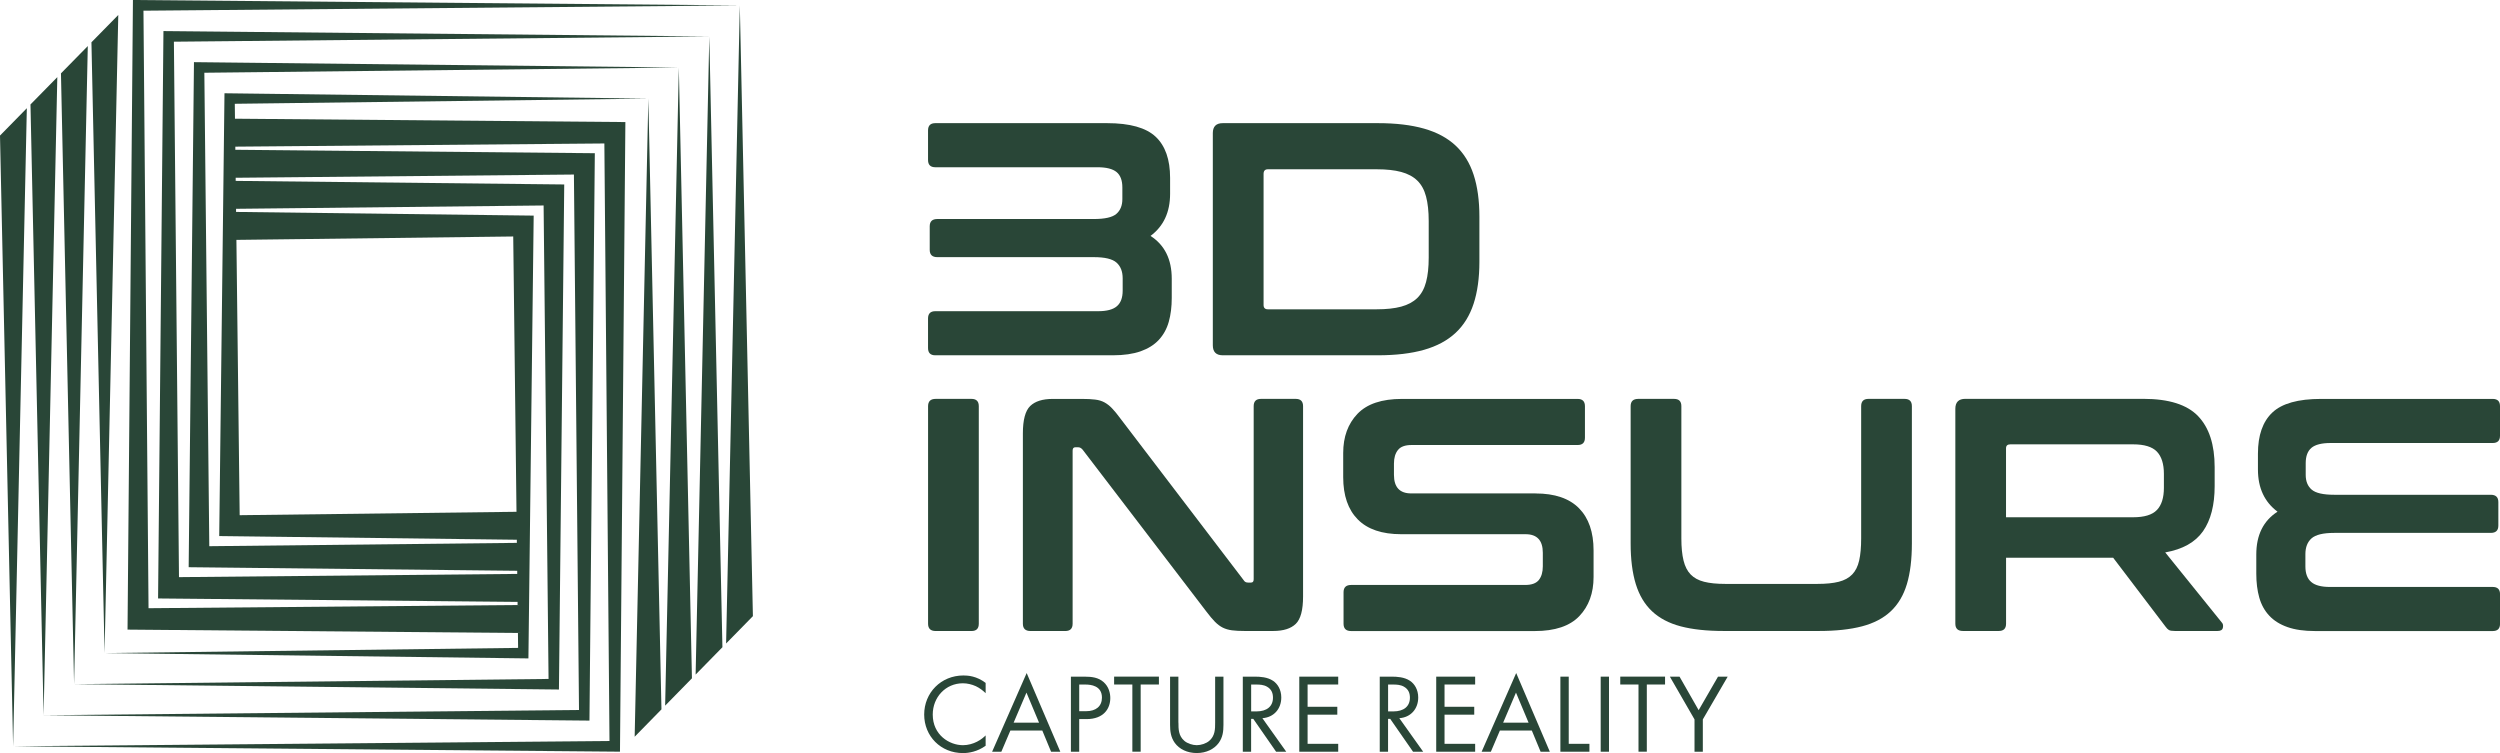
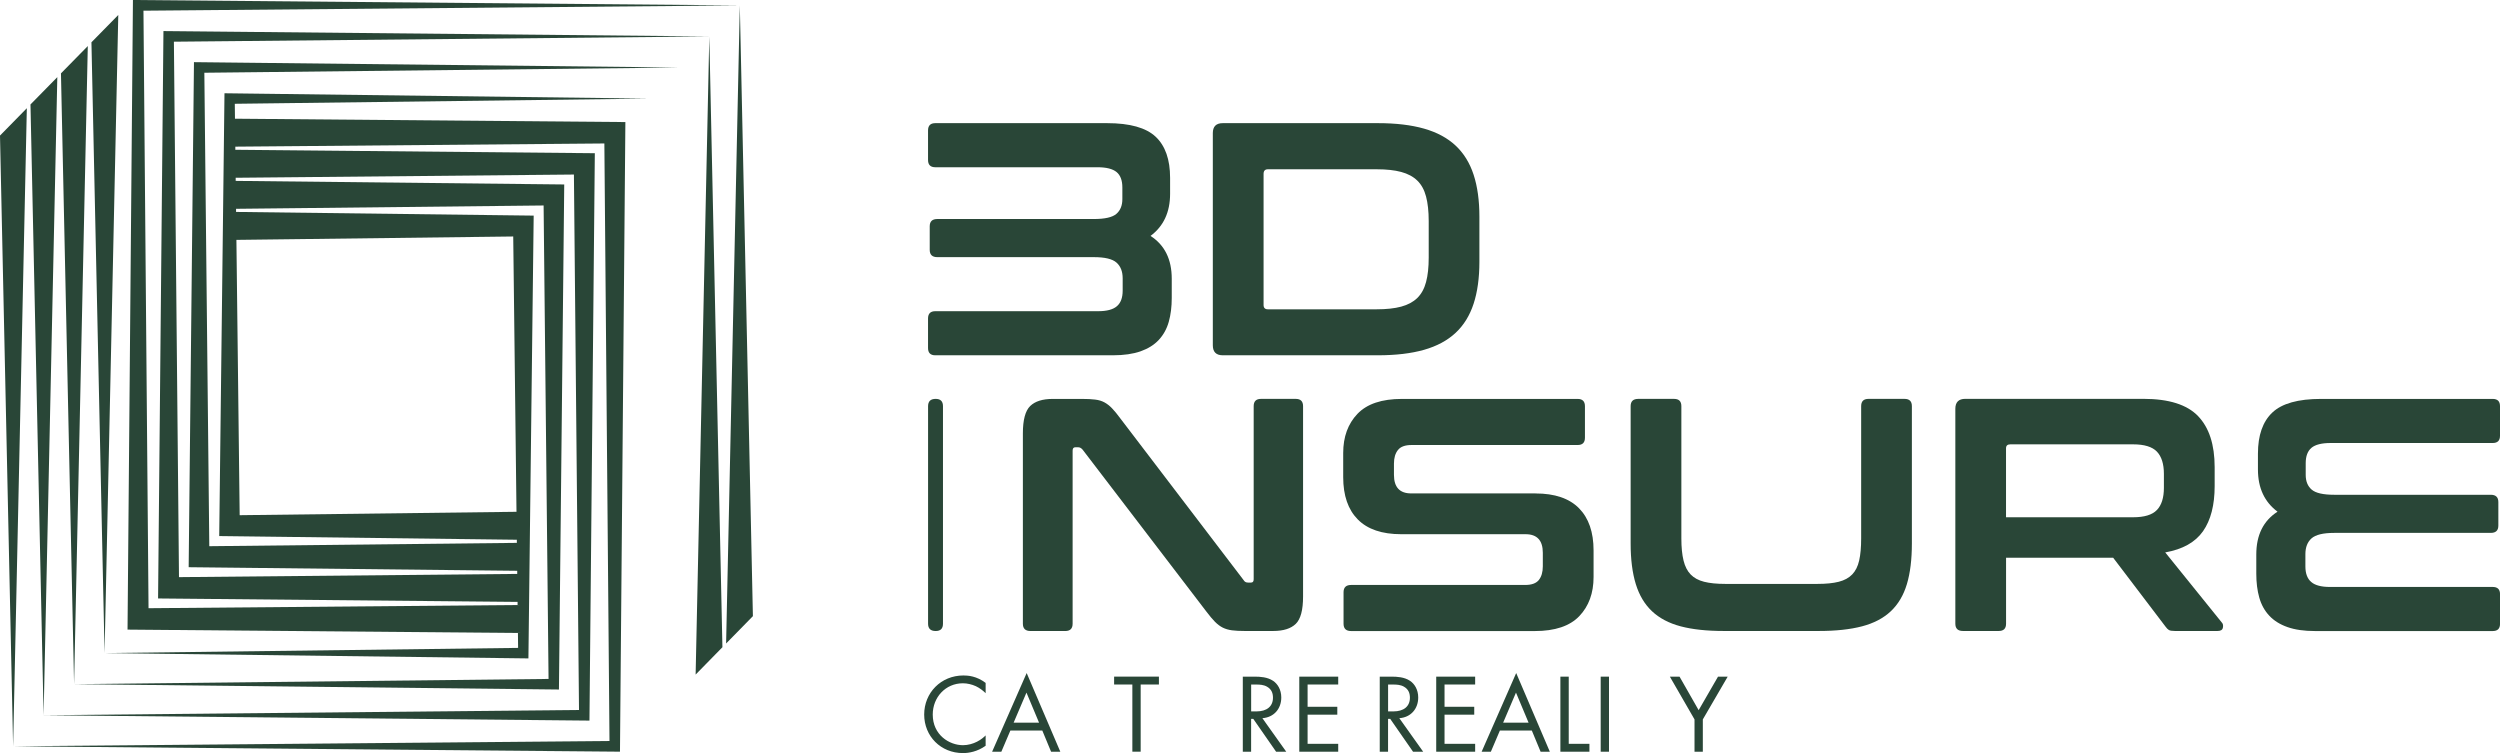
<svg xmlns="http://www.w3.org/2000/svg" id="Layer_1" data-name="Layer 1" viewBox="0 0 712.74 214.69">
  <defs>
    <style>
      .cls-1 {
        fill: #294637;
      }
    </style>
  </defs>
  <path class="cls-1" d="M658.99,127.67c1.1-.91,2.92-1.37,5.44-1.37h46.23c1.39,0,2.08-.69,2.08-2.08v-8.41c0-1.39-.69-2.08-2.08-2.08h-48.97c-6.49,0-11.11,1.29-13.85,3.88-2.74,2.58-4.11,6.49-4.11,11.72v4.54c0,5.23,1.86,9.23,5.58,12.01-4.03,2.58-6.05,6.65-6.05,12.2v5.48c0,2.52.28,4.79.85,6.81.57,2.02,1.51,3.73,2.84,5.15,1.32,1.42,3.06,2.51,5.2,3.26,2.14.76,4.76,1.13,7.85,1.13h50.67c1.39,0,2.08-.69,2.08-2.08v-8.41c0-1.39-.69-2.08-2.08-2.08h-46.42c-2.46,0-4.24-.47-5.34-1.42-1.1-.95-1.65-2.43-1.65-4.44v-3.5c0-1.95.58-3.45,1.75-4.49,1.17-1.04,3.32-1.56,6.47-1.56h44.62c1.45,0,2.17-.69,2.17-2.08v-6.71c0-1.39-.73-2.08-2.17-2.08h-44.62c-3.15,0-5.29-.49-6.43-1.47-1.14-.98-1.7-2.38-1.7-4.21v-3.31c0-2.02.55-3.48,1.65-4.4Z" />
  <g>
    <path class="cls-1" d="M266.65,101.29h50.67c3.09,0,5.7-.38,7.85-1.13,2.14-.76,3.88-1.84,5.2-3.26,1.32-1.42,2.27-3.13,2.84-5.15.57-2.02.85-4.28.85-6.81v-5.48c0-5.54-2.02-9.61-6.05-12.2,3.72-2.77,5.58-6.77,5.58-12.01v-4.54c0-5.23-1.37-9.14-4.11-11.72-2.74-2.58-7.36-3.88-13.85-3.88h-48.97c-1.39,0-2.08.69-2.08,2.08v8.41c0,1.39.69,2.08,2.08,2.08h46.23c2.52,0,4.33.46,5.44,1.37,1.1.91,1.65,2.38,1.65,4.4v3.31c0,1.83-.57,3.23-1.7,4.21-1.13.98-3.28,1.47-6.43,1.47h-44.62c-1.45,0-2.17.69-2.17,2.08v6.71c0,1.39.72,2.08,2.17,2.08h44.62c3.15,0,5.31.52,6.47,1.56,1.17,1.04,1.75,2.54,1.75,4.49v3.5c0,2.02-.55,3.5-1.65,4.44-1.1.95-2.88,1.42-5.34,1.42h-46.42c-1.39,0-2.08.69-2.08,2.08v8.41c0,1.39.69,2.08,2.08,2.08Z" />
    <path class="cls-1" d="M348.61,101.29h44.24c5.1,0,9.49-.52,13.14-1.56,3.65-1.04,6.65-2.65,8.98-4.82,2.33-2.17,4.05-4.95,5.15-8.32,1.1-3.37,1.65-7.36,1.65-11.96v-12.86c0-4.6-.55-8.59-1.65-11.96-1.1-3.37-2.82-6.14-5.15-8.32-2.33-2.17-5.33-3.78-8.98-4.82-3.66-1.04-8.04-1.56-13.14-1.56h-44.24c-1.89,0-2.84.94-2.84,2.84v60.5c0,1.89.95,2.84,2.84,2.84ZM360.24,49.58c0-.88.41-1.32,1.23-1.32h31.01c2.77,0,5.1.25,6.99.76,1.89.51,3.42,1.32,4.59,2.46,1.17,1.13,2,2.65,2.5,4.54.5,1.89.76,4.22.76,7v10.4c0,2.77-.25,5.11-.76,7-.5,1.89-1.34,3.4-2.5,4.54-1.17,1.13-2.7,1.95-4.59,2.46-1.89.51-4.22.76-6.99.76h-31.01c-.82,0-1.23-.41-1.23-1.23v-37.34Z" />
  </g>
-   <path class="cls-1" d="M276.97,113.72h-10.21c-1.45,0-2.17.69-2.17,2.08v62.02c0,1.39.72,2.08,2.17,2.08h10.21c1.39,0,2.08-.69,2.08-2.08v-62.02c0-1.39-.7-2.08-2.08-2.08Z" />
+   <path class="cls-1" d="M276.97,113.72h-10.21c-1.45,0-2.17.69-2.17,2.08v62.02c0,1.39.72,2.08,2.17,2.08c1.39,0,2.08-.69,2.08-2.08v-62.02c0-1.39-.7-2.08-2.08-2.08Z" />
  <path class="cls-1" d="M369.43,113.72h-9.93c-1.39,0-2.08.69-2.08,2.08v49.35c0,.63-.25.94-.76.94h-.85c-.57,0-.98-.22-1.23-.66l-35.17-46.13c-.88-1.2-1.67-2.16-2.36-2.88-.69-.72-1.42-1.29-2.17-1.7-.76-.41-1.64-.68-2.65-.8-1.01-.13-2.27-.19-3.78-.19h-8.32c-2.9,0-5.04.68-6.43,2.03-1.39,1.36-2.08,3.96-2.08,7.8v54.26c0,1.39.72,2.08,2.17,2.08h9.93c1.38,0,2.08-.69,2.08-2.08v-49.35c0-.63.25-.95.76-.95h.85c.44,0,.85.22,1.23.66l35.26,46.13c.95,1.26,1.78,2.25,2.5,2.98.73.73,1.47,1.28,2.22,1.65s1.62.63,2.6.76c.98.13,2.19.19,3.64.19h8.13c2.9,0,5.04-.68,6.43-2.03,1.39-1.35,2.08-3.95,2.08-7.8v-54.26c0-1.39-.7-2.08-2.08-2.08Z" />
  <path class="cls-1" d="M437.78,140.67h-35.45c-3.28,0-4.92-1.76-4.92-5.29v-3.21c0-1.64.38-2.93,1.14-3.88.75-.95,2.05-1.42,3.87-1.42h47.36c1.39,0,2.08-.69,2.08-2.08v-8.98c0-1.39-.7-2.08-2.08-2.08h-50.1c-5.74,0-9.96,1.42-12.67,4.25-2.71,2.84-4.07,6.56-4.07,11.16v6.9c0,5.23,1.39,9.25,4.16,12.05,2.77,2.81,6.9,4.21,12.38,4.21h35.45c3.28,0,4.92,1.77,4.92,5.29v3.88c0,1.64-.38,2.93-1.13,3.88-.76.95-2.05,1.42-3.88,1.42h-49.63c-1.45,0-2.17.69-2.17,2.08v8.98c0,1.39.72,2.08,2.17,2.08h52.37c5.73,0,9.96-1.42,12.67-4.25,2.71-2.84,4.07-6.55,4.07-11.16v-7.56c0-5.23-1.39-9.25-4.16-12.05-2.77-2.8-6.9-4.21-12.38-4.21Z" />
  <path class="cls-1" d="M543,113.72h-10.31c-1.39,0-2.08.69-2.08,2.08v37.72c0,2.52-.19,4.62-.57,6.29-.38,1.67-1.04,2.99-1.99,3.97-.95.98-2.22,1.67-3.83,2.08-1.61.41-3.64.61-6.1.61h-26.19c-2.46,0-4.49-.2-6.1-.61-1.61-.41-2.88-1.1-3.83-2.08-.95-.98-1.62-2.3-2.03-3.97-.41-1.67-.62-3.77-.62-6.29v-37.72c0-1.39-.69-2.08-2.08-2.08h-10.21c-1.45,0-2.17.69-2.17,2.08v39.14c0,4.54.49,8.4,1.47,11.58.98,3.18,2.52,5.77,4.63,7.75,2.11,1.98,4.84,3.42,8.18,4.3,3.34.88,7.41,1.32,12.2,1.32h27.23c4.79,0,8.87-.44,12.24-1.32,3.37-.88,6.11-2.32,8.22-4.3,2.11-1.99,3.64-4.57,4.59-7.75.95-3.18,1.42-7.04,1.42-11.58v-39.14c0-1.39-.69-2.08-2.08-2.08Z" />
  <path class="cls-1" d="M617.3,157.49c4.98-.88,8.57-2.9,10.78-6.05,2.2-3.15,3.31-7.44,3.31-12.86v-5.39c0-6.43-1.58-11.28-4.73-14.56-3.15-3.28-8.35-4.92-15.6-4.92h-50.76c-1.89,0-2.84.94-2.84,2.84v61.26c0,1.39.72,2.08,2.17,2.08h10.21c1.39,0,2.08-.69,2.08-2.08v-18.81h30.53l14.94,19.66c.31.44.63.76.95.95.31.19.88.28,1.7.28h12.19c.88,0,1.39-.31,1.51-.95.12-.63.03-1.1-.28-1.42l-16.17-20.04ZM616.92,139.06c0,2.84-.66,4.95-1.99,6.33-1.32,1.39-3.59,2.08-6.81,2.08h-36.21v-19.66c0-.76.41-1.13,1.23-1.13h34.98c3.21,0,5.48.69,6.81,2.08,1.32,1.39,1.99,3.5,1.99,6.33v3.97Z" />
  <g>
    <path class="cls-1" d="M281,197.62c-.67-.67-1.7-1.48-2.79-1.99-1.12-.51-2.44-.83-3.69-.83-4.94,0-8.6,3.98-8.6,8.92,0,5.81,4.72,8.73,8.63,8.73,1.44,0,2.86-.42,3.98-.99,1.22-.61,2.09-1.41,2.47-1.8v2.95c-2.37,1.7-4.84,2.09-6.45,2.09-6.35,0-11.07-4.81-11.07-11s4.78-11.13,11.2-11.13c1.28,0,3.75.16,6.32,2.12v2.95Z" />
    <path class="cls-1" d="M297.16,208.28h-9.11l-2.57,6.03h-2.63l9.85-22.43,9.59,22.43h-2.63l-2.5-6.03ZM296.23,206.03l-3.59-8.57-3.66,8.57h7.25Z" />
-     <path class="cls-1" d="M309.19,192.91c2.15,0,3.95.26,5.39,1.51,1.57,1.35,1.96,3.24,1.96,4.59,0,3.02-1.89,6-6.77,6h-2.09v9.3h-2.37v-21.4h3.88ZM307.68,202.76h1.96c2.82,0,4.52-1.41,4.52-3.88,0-3.4-3.18-3.72-4.72-3.72h-1.76v7.6Z" />
    <path class="cls-1" d="M325.2,195.15v19.15h-2.37v-19.15h-5.2v-2.25h12.77v2.25h-5.2Z" />
-     <path class="cls-1" d="M335.97,206.03c0,1.8,0,3.75,1.7,5.2.87.74,2.34,1.22,3.53,1.22s2.66-.48,3.53-1.22c1.7-1.44,1.7-3.4,1.7-5.2v-13.12h2.37v13.76c0,1.8-.19,3.53-1.35,5.13-1.28,1.76-3.53,2.89-6.26,2.89s-4.97-1.12-6.26-2.89c-1.15-1.6-1.35-3.34-1.35-5.13v-13.76h2.37v13.12Z" />
    <path class="cls-1" d="M357.75,192.91c1.44,0,3.59.1,5.2,1.19,1.25.83,2.34,2.47,2.34,4.75,0,3.27-2.15,5.68-5.39,5.9l6.8,9.56h-2.89l-6.51-9.37h-.61v9.37h-2.37v-21.4h3.43ZM356.69,202.82h1.51c2.95,0,4.72-1.41,4.72-3.91,0-1.19-.35-2.37-1.7-3.14-.96-.55-2.05-.61-3.08-.61h-1.44v7.67Z" />
    <path class="cls-1" d="M381.52,195.15h-8.73v6.35h8.47v2.25h-8.47v8.31h8.73v2.25h-11.1v-21.4h11.1v2.25Z" />
    <path class="cls-1" d="M396.79,192.91c1.44,0,3.59.1,5.2,1.19,1.25.83,2.34,2.47,2.34,4.75,0,3.27-2.15,5.68-5.39,5.9l6.8,9.56h-2.89l-6.51-9.37h-.61v9.37h-2.37v-21.4h3.43ZM395.73,202.82h1.51c2.95,0,4.72-1.41,4.72-3.91,0-1.19-.35-2.37-1.7-3.14-.96-.55-2.05-.61-3.08-.61h-1.44v7.67Z" />
    <path class="cls-1" d="M420.56,195.15h-8.73v6.35h8.47v2.25h-8.47v8.31h8.73v2.25h-11.1v-21.4h11.1v2.25Z" />
    <path class="cls-1" d="M436.72,208.28h-9.11l-2.57,6.03h-2.63l9.85-22.43,9.59,22.43h-2.63l-2.5-6.03ZM435.79,206.03l-3.59-8.57-3.66,8.57h7.25Z" />
    <path class="cls-1" d="M447.24,192.91v19.15h5.9v2.25h-8.28v-21.4h2.37Z" />
    <path class="cls-1" d="M458.72,192.91v21.4h-2.37v-21.4h2.37Z" />
-     <path class="cls-1" d="M469.5,195.15v19.15h-2.37v-19.15h-5.2v-2.25h12.77v2.25h-5.2Z" />
    <path class="cls-1" d="M483.1,205.1l-7.03-12.19h2.76l5.45,9.56,5.52-9.56h2.76l-7.09,12.19v9.21h-2.37v-9.21Z" />
  </g>
  <g>
    <polygon class="cls-1" points="7.65 30.85 0 38.65 3.74 212.77 7.65 30.85" />
    <polygon class="cls-1" points="33.72 4.27 26.07 12.06 29.81 186.19 33.72 4.27" />
    <polygon class="cls-1" points="16.34 21.99 8.69 29.78 12.43 203.91 16.34 21.99" />
    <polygon class="cls-1" points="25.03 13.13 17.38 20.92 21.12 195.05 25.03 13.13" />
    <polygon class="cls-1" points="210.92 1.54 207.01 183.46 214.65 175.66 210.92 1.54" />
-     <polygon class="cls-1" points="180.94 210.04 188.58 202.24 184.84 28.12 180.94 210.04" />
    <polygon class="cls-1" points="198.32 192.32 205.96 184.52 202.22 10.4 198.32 192.32" />
-     <polygon class="cls-1" points="189.63 201.18 197.27 193.38 193.53 19.26 189.63 201.18" />
    <path class="cls-1" d="M66.99,33.84l-.05-4.25,117.86-1.48-120.8-1.52-1.5,126.24,84.85,1.05v.89s-87.68.95-87.68.95l-1.41-134.98,135.27-1.49-138.23-1.53-1.51,143.99,93.67,1.02v.89s-96.43.92-96.43.92l-1.45-152.65,152.64-1.5-155.62-1.53-1.53,161.76,102.49.98v.89s-105.21.91-105.21.91L40.9,3.05l170.02-1.51L37.9,0l-1.54,179.5,111.3.96.05,4.25-117.86,1.48,120.8,1.52,1.5-126.24-84.85-1.05v-.89s87.68-.95,87.68-.95l1.41,134.98-135.27,1.49,138.23,1.53,1.51-143.99-93.67-1.02v-.89s96.43-.92,96.43-.92l1.45,152.65-152.64,1.5,155.62,1.53,1.53-161.76-102.49-.98v.17-1.06s105.21-.91,105.21-.91l1.46,170.35-170.02,1.51,173.01,1.54,1.54-179.5-111.3-.96ZM146.32,67.42l.93,78.49-78.92.97-.93-78.49,78.92-.97Z" />
  </g>
</svg>